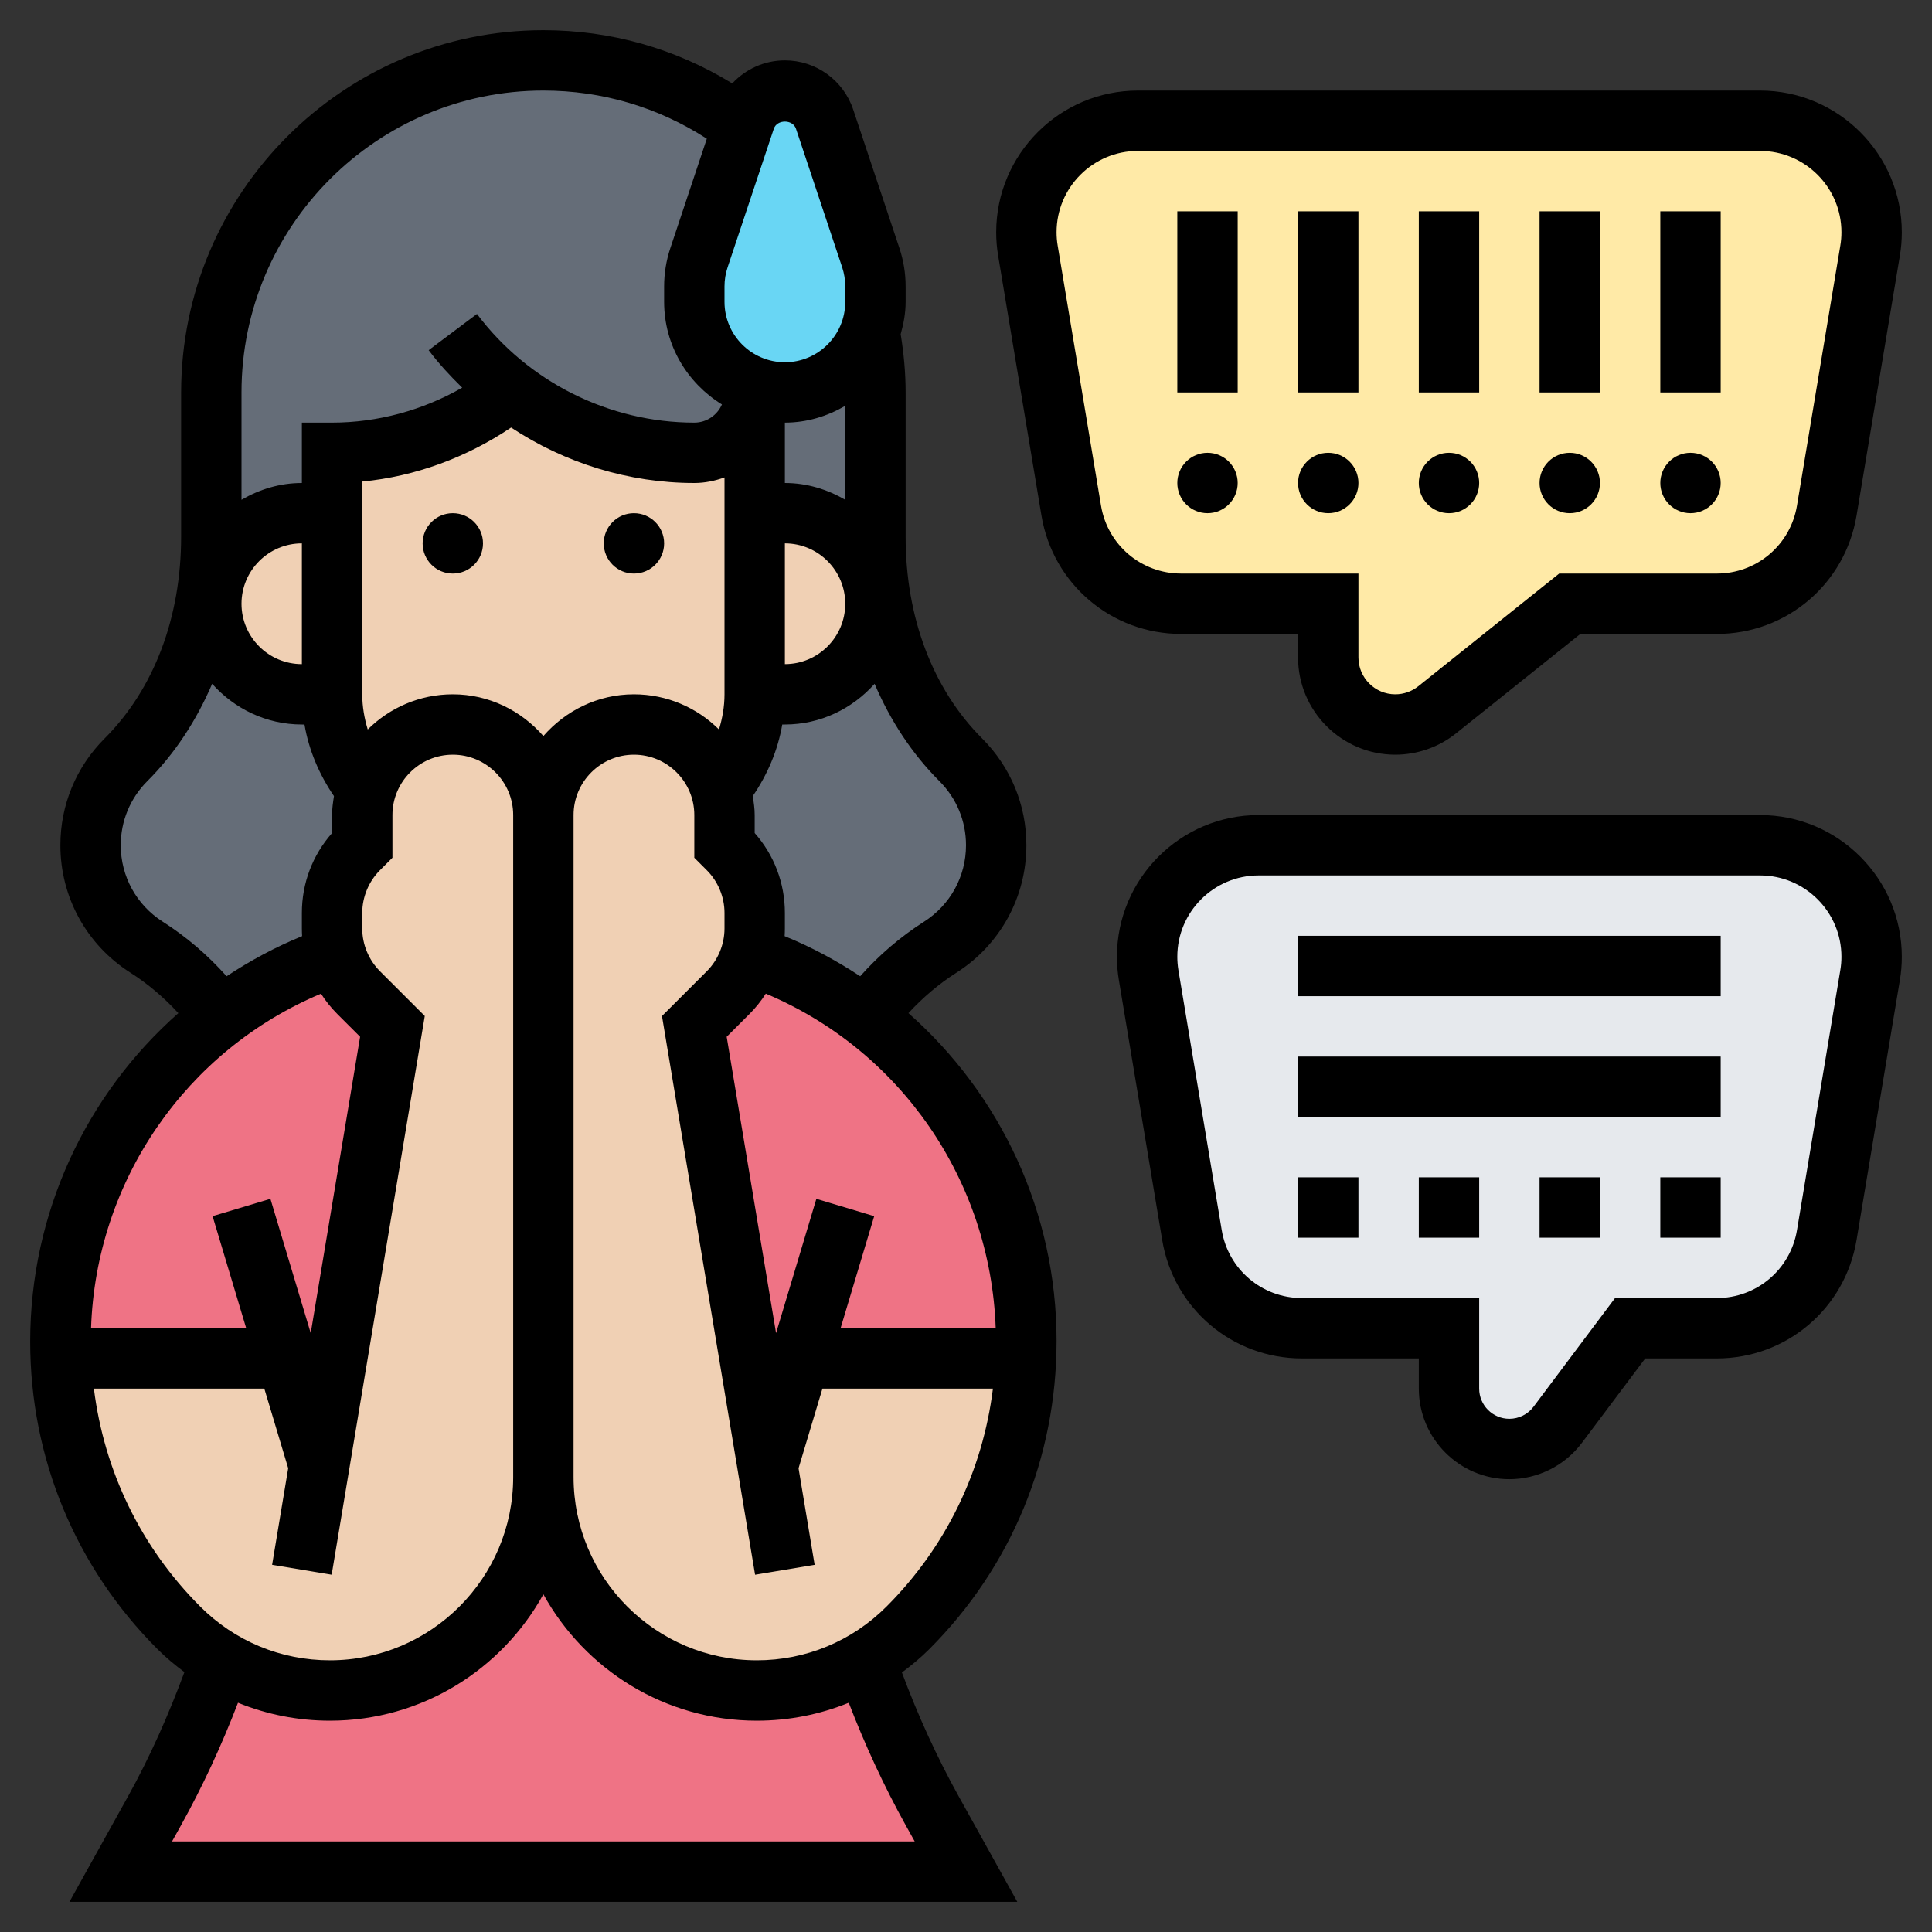
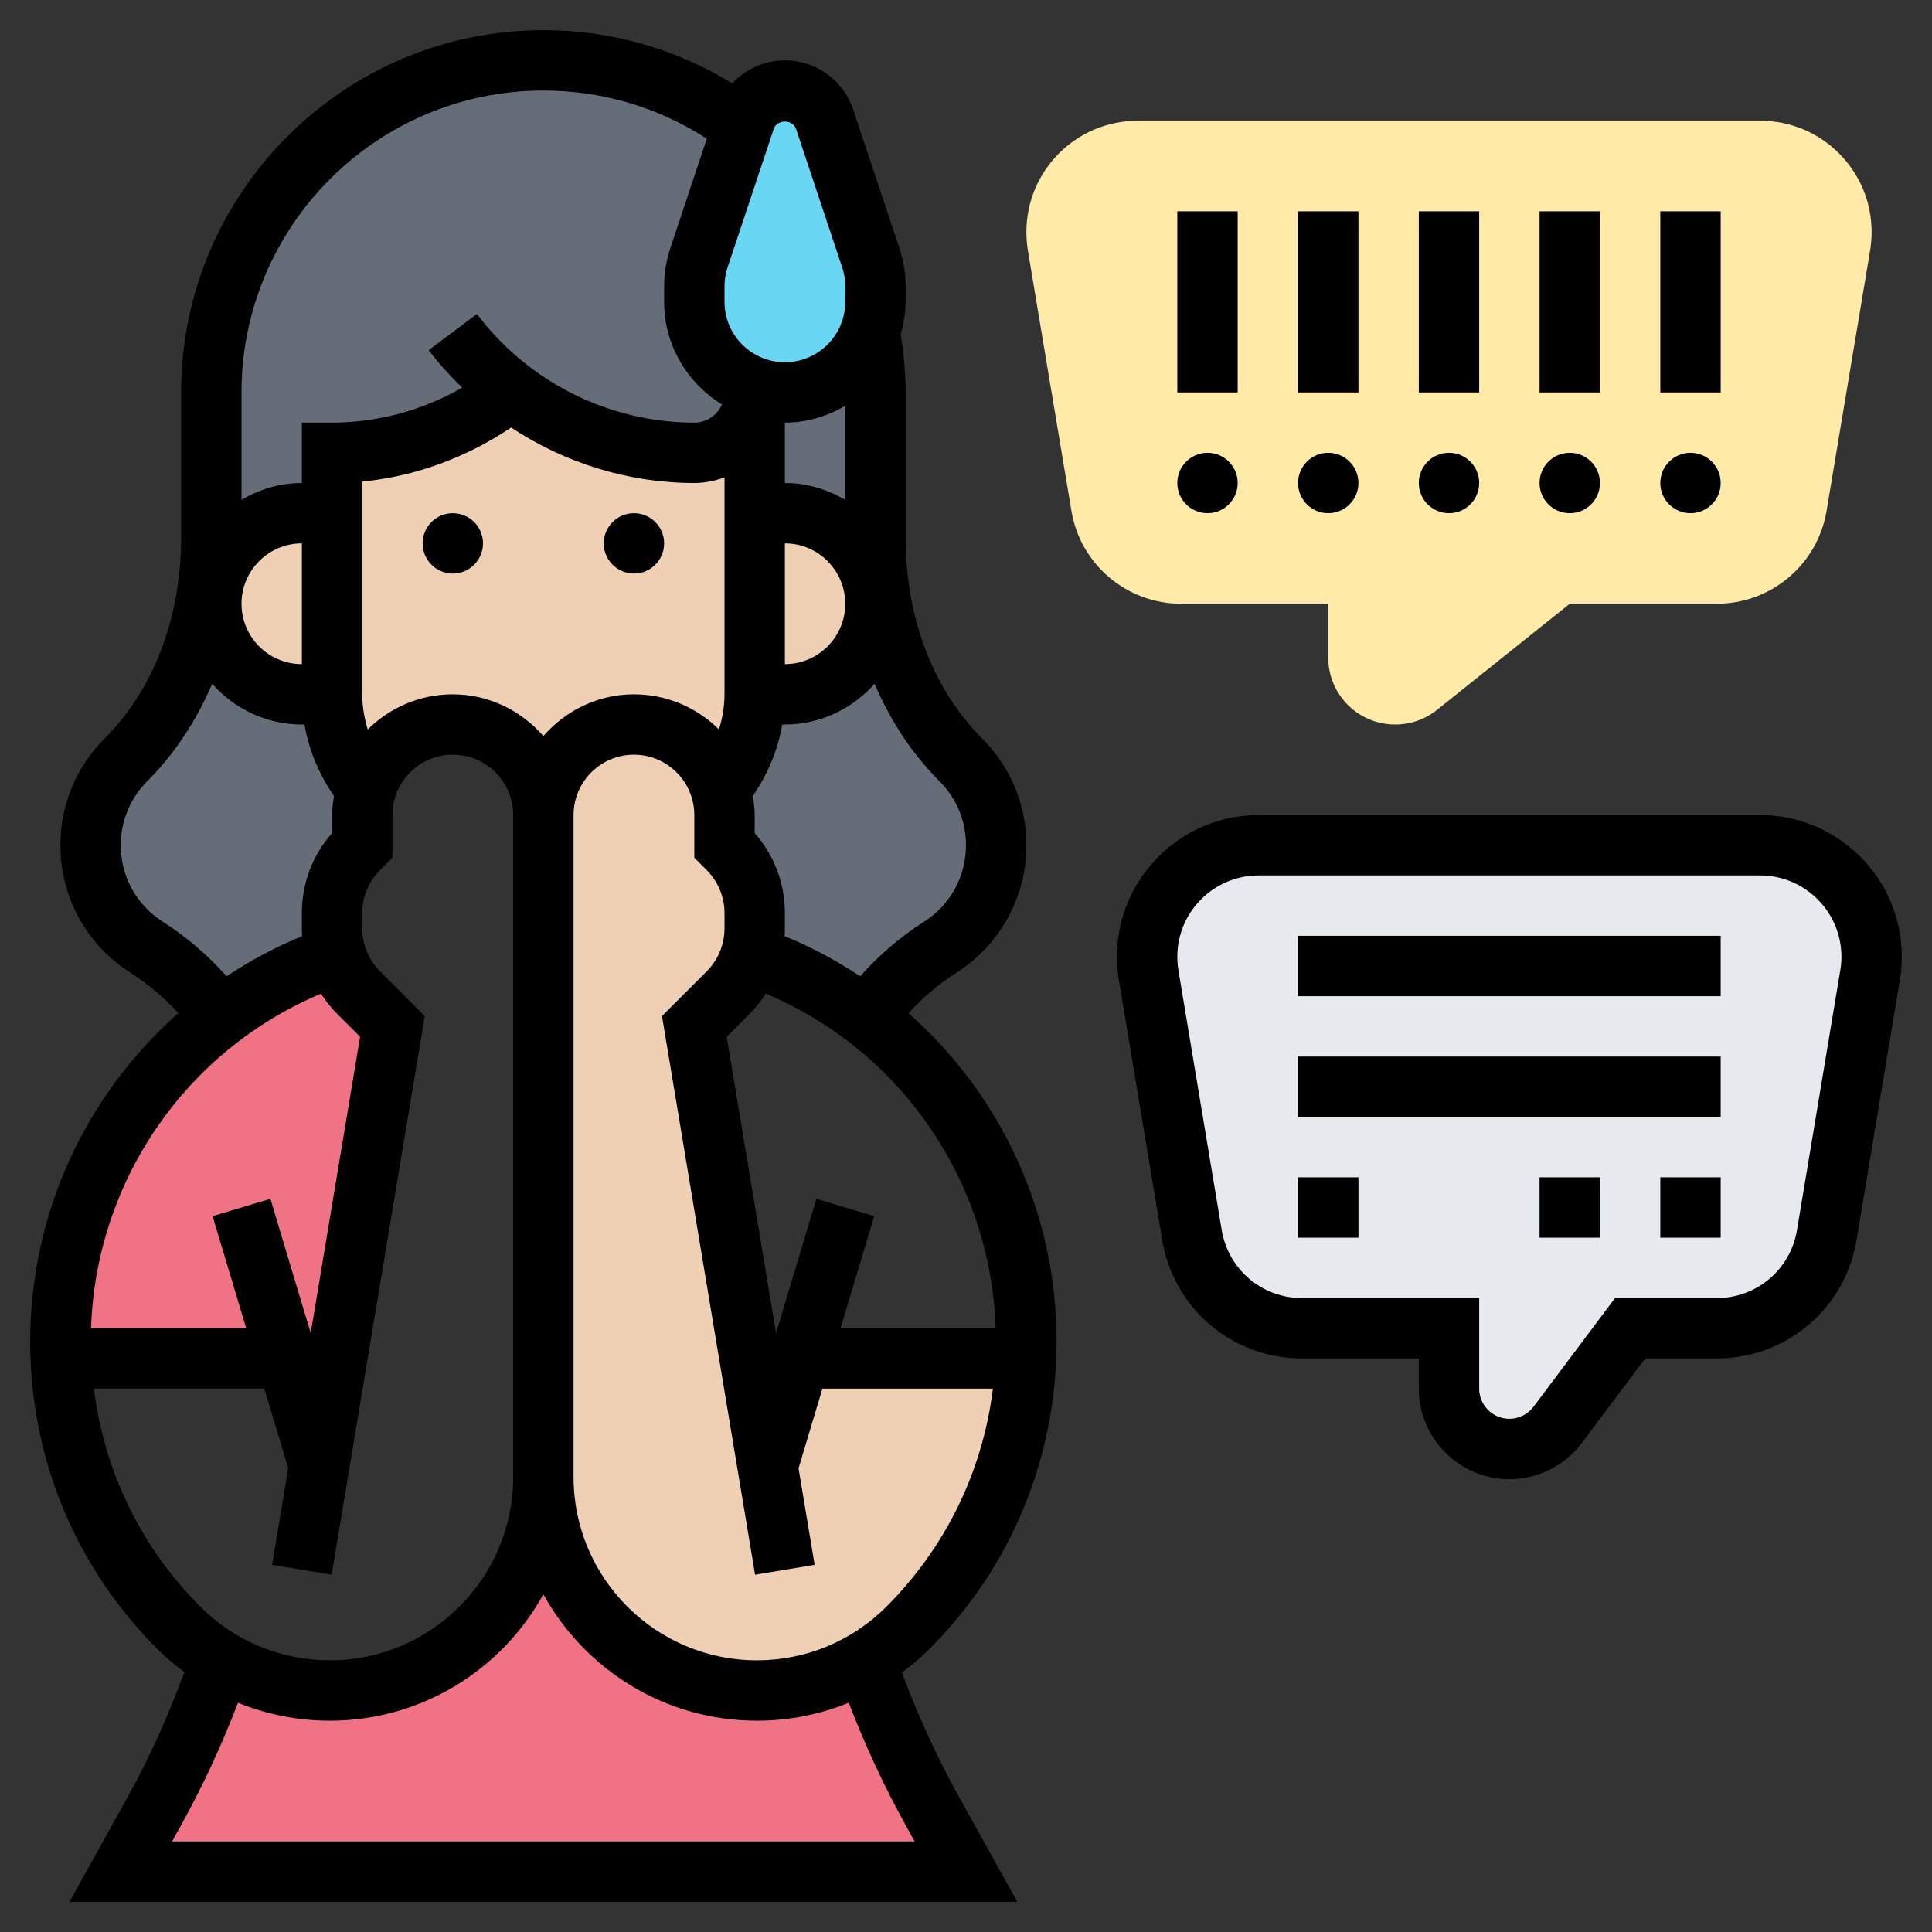
<svg xmlns="http://www.w3.org/2000/svg" id="Layer_5" enable-background="new 0 0 64 64" height="512" viewBox="0 0 64 64" width="512">
  <rect x="0" y="0" width="64" height="64" fill="#333333" stroke="none" />
  <g>
    <g>
      <g>
        <path d="m37.69 4h20.62c1.02 0 1.94.41 2.61 1.08s1.08 1.59 1.08 2.61c0 .21-.02.41-.05.61l-1.44 8.61c-.29 1.78-1.83 3.09-3.64 3.09h-4.87l-4.39 3.51c-.4.32-.88.49-1.39.49-1.23 0-2.22-.99-2.22-2.22v-1.78h-4.87c-1.81 0-3.35-1.31-3.64-3.09l-1.44-8.61c-.03-.2-.05-.4-.05-.61 0-2.04 1.65-3.69 3.69-3.69z" fill="#ffeaa7" />
      </g>
      <g>
        <path d="m62 31.69c0 .21-.02.41-.05.61l-1.44 8.61c-.29 1.78-1.83 3.09-3.64 3.09h-2.87l-2.4 3.2c-.38.5-.97.8-1.6.8-1.1 0-2-.9-2-2v-2h-4.87c-1.81 0-3.35-1.31-3.64-3.09l-1.44-8.61c-.03-.2-.05-.4-.05-.61 0-2.04 1.65-3.69 3.69-3.69h16.62c1.02 0 1.94.41 2.61 1.08s1.08 1.59 1.08 2.61z" fill="#e6e9ed" />
      </g>
      <g>
        <path d="m13 34-2.43 14.57-1.07-3.57h-7.48c-.02-.19-.02-.37-.02-.56v-.02c0-4.34 2.06-8.25 5.32-10.73 1.14-.87 2.43-1.57 3.82-2.04.14.46.4.89.74 1.23z" fill="#ef7385" />
      </g>
      <g>
-         <path d="m33.98 45h-7.48l-1.07 3.57-2.43-14.57 1.12-1.12c.34-.34.6-.77.74-1.23 1.4.47 2.68 1.16 3.82 2.04 3.26 2.48 5.32 6.39 5.32 10.73v.02c0 .19 0 .37-.02.56z" fill="#ef7385" />
-       </g>
+         </g>
      <g>
        <path d="m30.89 59.99 1.11 2.01h-28l1.11-2.01c.89-1.59 1.63-3.26 2.22-4.98 1.08.65 2.32.99 3.6.99 3.9 0 7.07-3.17 7.07-7.07 0 3.9 3.17 7.07 7.07 7.07 1.28 0 2.52-.34 3.59-.99l.01.01c.59 1.71 1.33 3.38 2.22 4.97z" fill="#ef7385" />
      </g>
      <g>
        <path d="m29 20c0-.21-.02-.41-.06-.61l.16-.03c.29 2.18 1.17 4.25 2.73 5.81.72.73 1.17 1.73 1.17 2.83 0 1.42-.74 2.67-1.86 3.38-.95.6-1.79 1.4-2.46 2.31-1.14-.88-2.42-1.57-3.82-2.04.09-.29.14-.59.14-.89v-.52c0-.79-.32-1.56-.88-2.12l-.12-.12v-1c0-.29-.04-.58-.12-.84.7-.87 1.12-1.96 1.12-3.16h1c.83 0 1.58-.34 2.12-.88s.88-1.29.88-2.12z" fill="#656d78" />
      </g>
      <g>
        <path d="m29 17.78c0 .53.03 1.06.1 1.58l-.16.03c-.28-1.36-1.49-2.39-2.94-2.39h-1v-4-.17-.01c.31.12.65.18 1 .18.83 0 1.58-.34 2.12-.88.31-.31.56-.69.7-1.12.12.65.18 1.32.18 2z" fill="#656d78" />
      </g>
      <g>
        <path d="m10 17c-1.45 0-2.66 1.03-2.94 2.39l-.16-.03c.07-.52.1-1.05.1-1.58v-4.78c0-3.04 1.23-5.79 3.22-7.78s4.74-3.22 7.78-3.22c2.48 0 4.76.82 6.6 2.2l-1.45 4.34c-.1.3-.15.62-.15.95v.51c0 1.31.83 2.42 2 2.82v.01.17c0 .55-.22 1.05-.59 1.41-.36.37-.86.59-1.41.59-1.58 0-3.1-.37-4.47-1.06-.55-.28-1.08-.6-1.58-.99l-.01.01c-1.69 1.31-3.78 2.04-5.94 2.04v2z" fill="#656d78" />
      </g>
      <g>
        <path d="m11 23c0 1.2.42 2.29 1.12 3.16-.08.26-.12.55-.12.84v1l-.12.12c-.56.56-.88 1.33-.88 2.12v.52c0 .3.05.6.14.89-1.39.47-2.68 1.17-3.82 2.04-.67-.91-1.51-1.71-2.46-2.31-1.12-.71-1.86-1.96-1.86-3.38 0-1.1.45-2.1 1.17-2.83 1.56-1.56 2.44-3.63 2.73-5.81l.16.03c-.04.2-.06.4-.06.61 0 .83.34 1.58.88 2.12s1.29.88 2.12.88z" fill="#656d78" />
      </g>
      <g>
        <path d="m28.94 19.39c.04.2.06.4.06.61 0 .83-.34 1.58-.88 2.12s-1.29.88-2.12.88h-1v-6h1c1.45 0 2.66 1.03 2.94 2.39z" fill="#f0d0b4" />
      </g>
      <g>
        <path d="m25.43 48.57 1.07-3.57h7.48c-.06 1.58-.4 3.13-1 4.58-.67 1.61-1.65 3.09-2.91 4.35-.43.43-.9.79-1.41 1.08-1.07.65-2.31.99-3.59.99-3.9 0-7.07-3.17-7.07-7.07v-21.93c0-.83.34-1.58.88-2.12s1.29-.88 2.12-.88c1.37 0 2.52.91 2.88 2.16.08.26.12.55.12.84v1l.12.12c.56.56.88 1.33.88 2.12v.52c0 .3-.05.6-.14.89-.14.46-.4.89-.74 1.23l-1.12 1.12z" fill="#f0d0b4" />
      </g>
      <g>
-         <path d="m10.57 48.57 2.43-14.57-1.12-1.12c-.34-.34-.6-.77-.74-1.23-.09-.29-.14-.59-.14-.89v-.52c0-.79.32-1.56.88-2.12l.12-.12v-1c0-.29.04-.58.12-.84.36-1.25 1.51-2.16 2.88-2.16.83 0 1.58.34 2.12.88s.88 1.29.88 2.12v21.93c0 3.9-3.17 7.07-7.07 7.07-1.28 0-2.52-.34-3.6-.99-.51-.29-.98-.66-1.4-1.08-1.26-1.26-2.24-2.74-2.91-4.35-.6-1.45-.94-3-1-4.58h7.48z" fill="#f0d0b4" />
-       </g>
+         </g>
      <g>
        <path d="m17.12 24.88c-.54-.54-1.29-.88-2.12-.88-1.37 0-2.52.91-2.88 2.16-.7-.87-1.12-1.96-1.12-3.16v-6-2c2.16 0 4.25-.73 5.94-2.04l.01-.01c.5.39 1.03.71 1.58.99 1.37.69 2.89 1.06 4.47 1.06.55 0 1.05-.22 1.41-.59.37-.36.59-.86.59-1.41v4 6c0 1.2-.42 2.29-1.12 3.16-.36-1.25-1.51-2.16-2.88-2.16-.83 0-1.58.34-2.12.88s-.88 1.29-.88 2.12c0-.83-.34-1.58-.88-2.12z" fill="#f0d0b4" />
      </g>
      <g>
        <path d="m11 17v6h-1c-.83 0-1.58-.34-2.12-.88s-.88-1.29-.88-2.12c0-.21.02-.41.06-.61.28-1.36 1.49-2.39 2.94-2.39z" fill="#f0d0b4" />
      </g>
      <g>
        <path d="m28.82 11c-.14.43-.39.81-.7 1.12-.54.54-1.29.88-2.12.88-.35 0-.69-.06-1-.18-1.17-.4-2-1.51-2-2.82v-.51c0-.33.05-.65.15-.95l1.45-4.34.08-.25c.19-.57.72-.95 1.32-.95s1.13.38 1.32.95l1.53 4.59c.1.3.15.62.15.95v.51c0 .35-.06.69-.18 1z" fill="#69d6f4" />
      </g>
    </g>
    <g>
      <circle cx="21" cy="18" r="1" />
      <circle cx="15" cy="18" r="1" />
      <path d="m35 44.417c0-4.25-1.856-8.166-4.907-10.856.473-.513 1.008-.97 1.589-1.339 1.451-.925 2.318-2.503 2.318-4.222 0-1.335-.52-2.591-1.464-3.536-1.636-1.634-2.536-4.008-2.536-6.685v-4.779c0-.648-.061-1.295-.164-1.93.096-.343.164-.697.164-1.07v-.513c0-.431-.069-.856-.205-1.265l-1.53-4.589c-.326-.977-1.236-1.633-2.265-1.633-.679 0-1.302.289-1.743.763-1.88-1.153-4.02-1.763-6.257-1.763-6.617 0-12 5.383-12 12v4.779c0 2.676-.9 5.05-2.536 6.685-.944.945-1.464 2.201-1.464 3.536 0 1.719.867 3.297 2.319 4.221.581.369 1.116.827 1.589 1.34-3.052 2.693-4.908 6.614-4.908 10.882 0 3.851 1.499 7.47 4.222 10.192.278.278.578.525.887.756-.525 1.414-1.137 2.8-1.868 4.116l-1.94 3.493h31.398l-1.94-3.492c-.73-1.315-1.357-2.694-1.882-4.105.314-.234.619-.485.901-.767 2.723-2.723 4.222-6.342 4.222-10.219zm-9.929 10.583c-3.347 0-6.071-2.724-6.071-6.071v-21.929c0-1.103.897-2 2-2s2 .897 2 2v1.414l.415.415c.372.372.585.887.585 1.414v.514c0 .527-.213 1.043-.586 1.416l-1.485 1.484 3.084 18.508 1.973-.328-.533-3.199.791-2.638h5.648c-.339 2.726-1.555 5.249-3.528 7.222-1.147 1.146-2.671 1.778-4.293 1.778zm-10.071-32c-1.098 0-2.094.446-2.818 1.165-.113-.373-.182-.762-.182-1.165v-7.048c1.764-.168 3.459-.801 4.931-1.789 1.783 1.178 3.894 1.837 6.069 1.837.352 0 .686-.072 1-.184v7.184c0 .403-.069.791-.183 1.165-.723-.719-1.719-1.165-2.817-1.165-1.2 0-2.266.542-3 1.382-.734-.84-1.8-1.382-3-1.382zm13-9.556v3.113c-.591-.345-1.268-.557-2-.557v-2c.732 0 1.409-.212 2-.556zm-2 4.556c1.103 0 2 .897 2 2s-.897 2-2 2zm6.984 26h-5.139l1.114-3.713-1.916-.574-1.335 4.449-1.636-9.818.758-.757c.204-.204.384-.43.538-.671 4.464 1.876 7.444 6.188 7.616 11.084zm-1.863-18.122c.567.567.879 1.321.879 2.122 0 1.032-.521 1.979-1.392 2.534-.776.494-1.493 1.109-2.113 1.805-.782-.516-1.615-.967-2.503-1.328.005-.085.008-.17.008-.256v-.514c0-.984-.354-1.914-1-2.645v-.596c0-.215-.031-.422-.064-.628.488-.716.833-1.52.977-2.372h.087c1.184 0 2.239-.527 2.972-1.348.521 1.218 1.237 2.314 2.149 3.226zm-4.753-21.613 1.53 4.589c.067.204.102.417.102.633v.513c0 1.103-.897 2-2 2s-2-.897-2-2v-.513c0-.216.035-.429.103-.632l1.53-4.589c.105-.318.629-.318.735-.001zm-8.368-1.265c1.945 0 3.801.551 5.414 1.595l-1.209 3.627c-.136.408-.205.834-.205 1.265v.513c0 1.439.771 2.693 1.915 3.398-.154.353-.505.602-.915.602-2.818 0-5.509-1.346-7.2-3.6l-1.6 1.2c.336.448.715.855 1.111 1.242-1.306.749-2.798 1.158-4.311 1.158h-1v2c-.732 0-1.409.212-2 .556v-3.556c0-5.514 4.486-10 10-10zm-8 19c-1.103 0-2-.897-2-2s.897-2 2-2zm-4.607 8.534c-.872-.555-1.393-1.502-1.393-2.534 0-.801.312-1.555.878-2.122.913-.912 1.628-2.009 2.15-3.226.733.821 1.788 1.348 2.972 1.348h.086c.145.852.489 1.656.977 2.372-.032.206-.063.413-.063.628v.597c-.646.73-1 1.66-1 2.644v.515c0 .085.003.17.008.255-.888.361-1.72.813-2.502 1.328-.62-.696-1.337-1.312-2.113-1.805zm5.24 2.383c.154.241.334.466.538.67l.758.757-1.636 9.818-1.335-4.449-1.916.574 1.114 3.713h-5.14c.162-4.883 3.145-9.205 7.617-11.083zm-7.523 13.083h5.646l.791 2.637-.533 3.199 1.973.328 3.084-18.508-1.485-1.484c-.373-.373-.587-.888-.586-1.415v-.515c0-.526.214-1.041.585-1.413l.415-.415v-1.414c0-1.103.897-2 2-2s2 .897 2 2v21.929c0 3.347-2.724 6.071-6.071 6.071-1.622 0-3.146-.632-4.293-1.778-1.97-1.97-3.184-4.487-3.526-7.222zm26.901 14.479.29.521h-24.602l.29-.521c.726-1.306 1.358-2.673 1.895-4.073.954.388 1.983.594 3.045.594 3.043 0 5.696-1.694 7.071-4.187 1.375 2.493 4.028 4.187 7.071 4.187 1.061 0 2.091-.206 3.045-.594.537 1.398 1.169 2.765 1.895 4.073z" />
-       <path d="m43 21v.779c0 1.776 1.445 3.221 3.221 3.221.728 0 1.443-.25 2.012-.706l4.118-3.294h4.52c2.304 0 4.251-1.65 4.63-3.922l1.435-8.61c.043-.256.064-.514.064-.774 0-2.588-2.106-4.694-4.694-4.694h-20.612c-2.588 0-4.694 2.106-4.694 4.694 0 .259.021.518.064.772l1.435 8.611c.379 2.273 2.326 3.923 4.63 3.923zm-6.528-4.251-1.435-8.612c-.025-.147-.037-.295-.037-.443 0-1.486 1.208-2.694 2.694-2.694h20.611c1.487 0 2.695 1.208 2.695 2.694 0 .148-.012.296-.037.443l-1.435 8.611c-.217 1.305-1.335 2.252-2.657 2.252h-5.221l-4.666 3.732c-.216.173-.487.268-.763.268-.673 0-1.221-.548-1.221-1.221v-2.779h-5.871c-1.322 0-2.44-.947-2.657-2.251z" />
      <path d="m58.306 27h-16.612c-2.588 0-4.694 2.106-4.694 4.694 0 .259.021.518.064.772l1.435 8.611c.379 2.274 2.326 3.923 4.63 3.923h3.871v1c0 1.654 1.346 3 3 3 .938 0 1.835-.448 2.4-1.2l2.1-2.8h2.371c2.304 0 4.251-1.649 4.63-3.923l1.435-8.61c.043-.255.064-.513.064-.773 0-2.588-2.106-4.694-4.694-4.694zm2.657 5.137-1.435 8.612c-.217 1.304-1.335 2.251-2.657 2.251h-3.371l-2.699 3.6c-.189.251-.488.4-.801.4-.551 0-1-.448-1-1v-3h-5.871c-1.323 0-2.44-.947-2.658-2.251l-1.435-8.613c-.024-.146-.036-.294-.036-.442 0-1.486 1.208-2.694 2.694-2.694h16.611c1.487 0 2.695 1.208 2.695 2.694 0 .148-.012.296-.037.443z" />
      <circle cx="40" cy="16" r="1" />
      <path d="m39 7h2v6h-2z" />
      <circle cx="44" cy="16" r="1" />
      <path d="m43 7h2v6h-2z" />
      <circle cx="48" cy="16" r="1" />
      <path d="m47 7h2v6h-2z" />
      <circle cx="52" cy="16" r="1" />
      <path d="m51 7h2v6h-2z" />
      <circle cx="56" cy="16" r="1" />
      <path d="m55 7h2v6h-2z" />
      <path d="m43 31h14v2h-14z" />
      <path d="m43 35h14v2h-14z" />
      <path d="m43 39h2v2h-2z" />
      <path d="m51 39h2v2h-2z" />
-       <path d="m47 39h2v2h-2z" />
      <path d="m55 39h2v2h-2z" />
    </g>
  </g>
</svg>